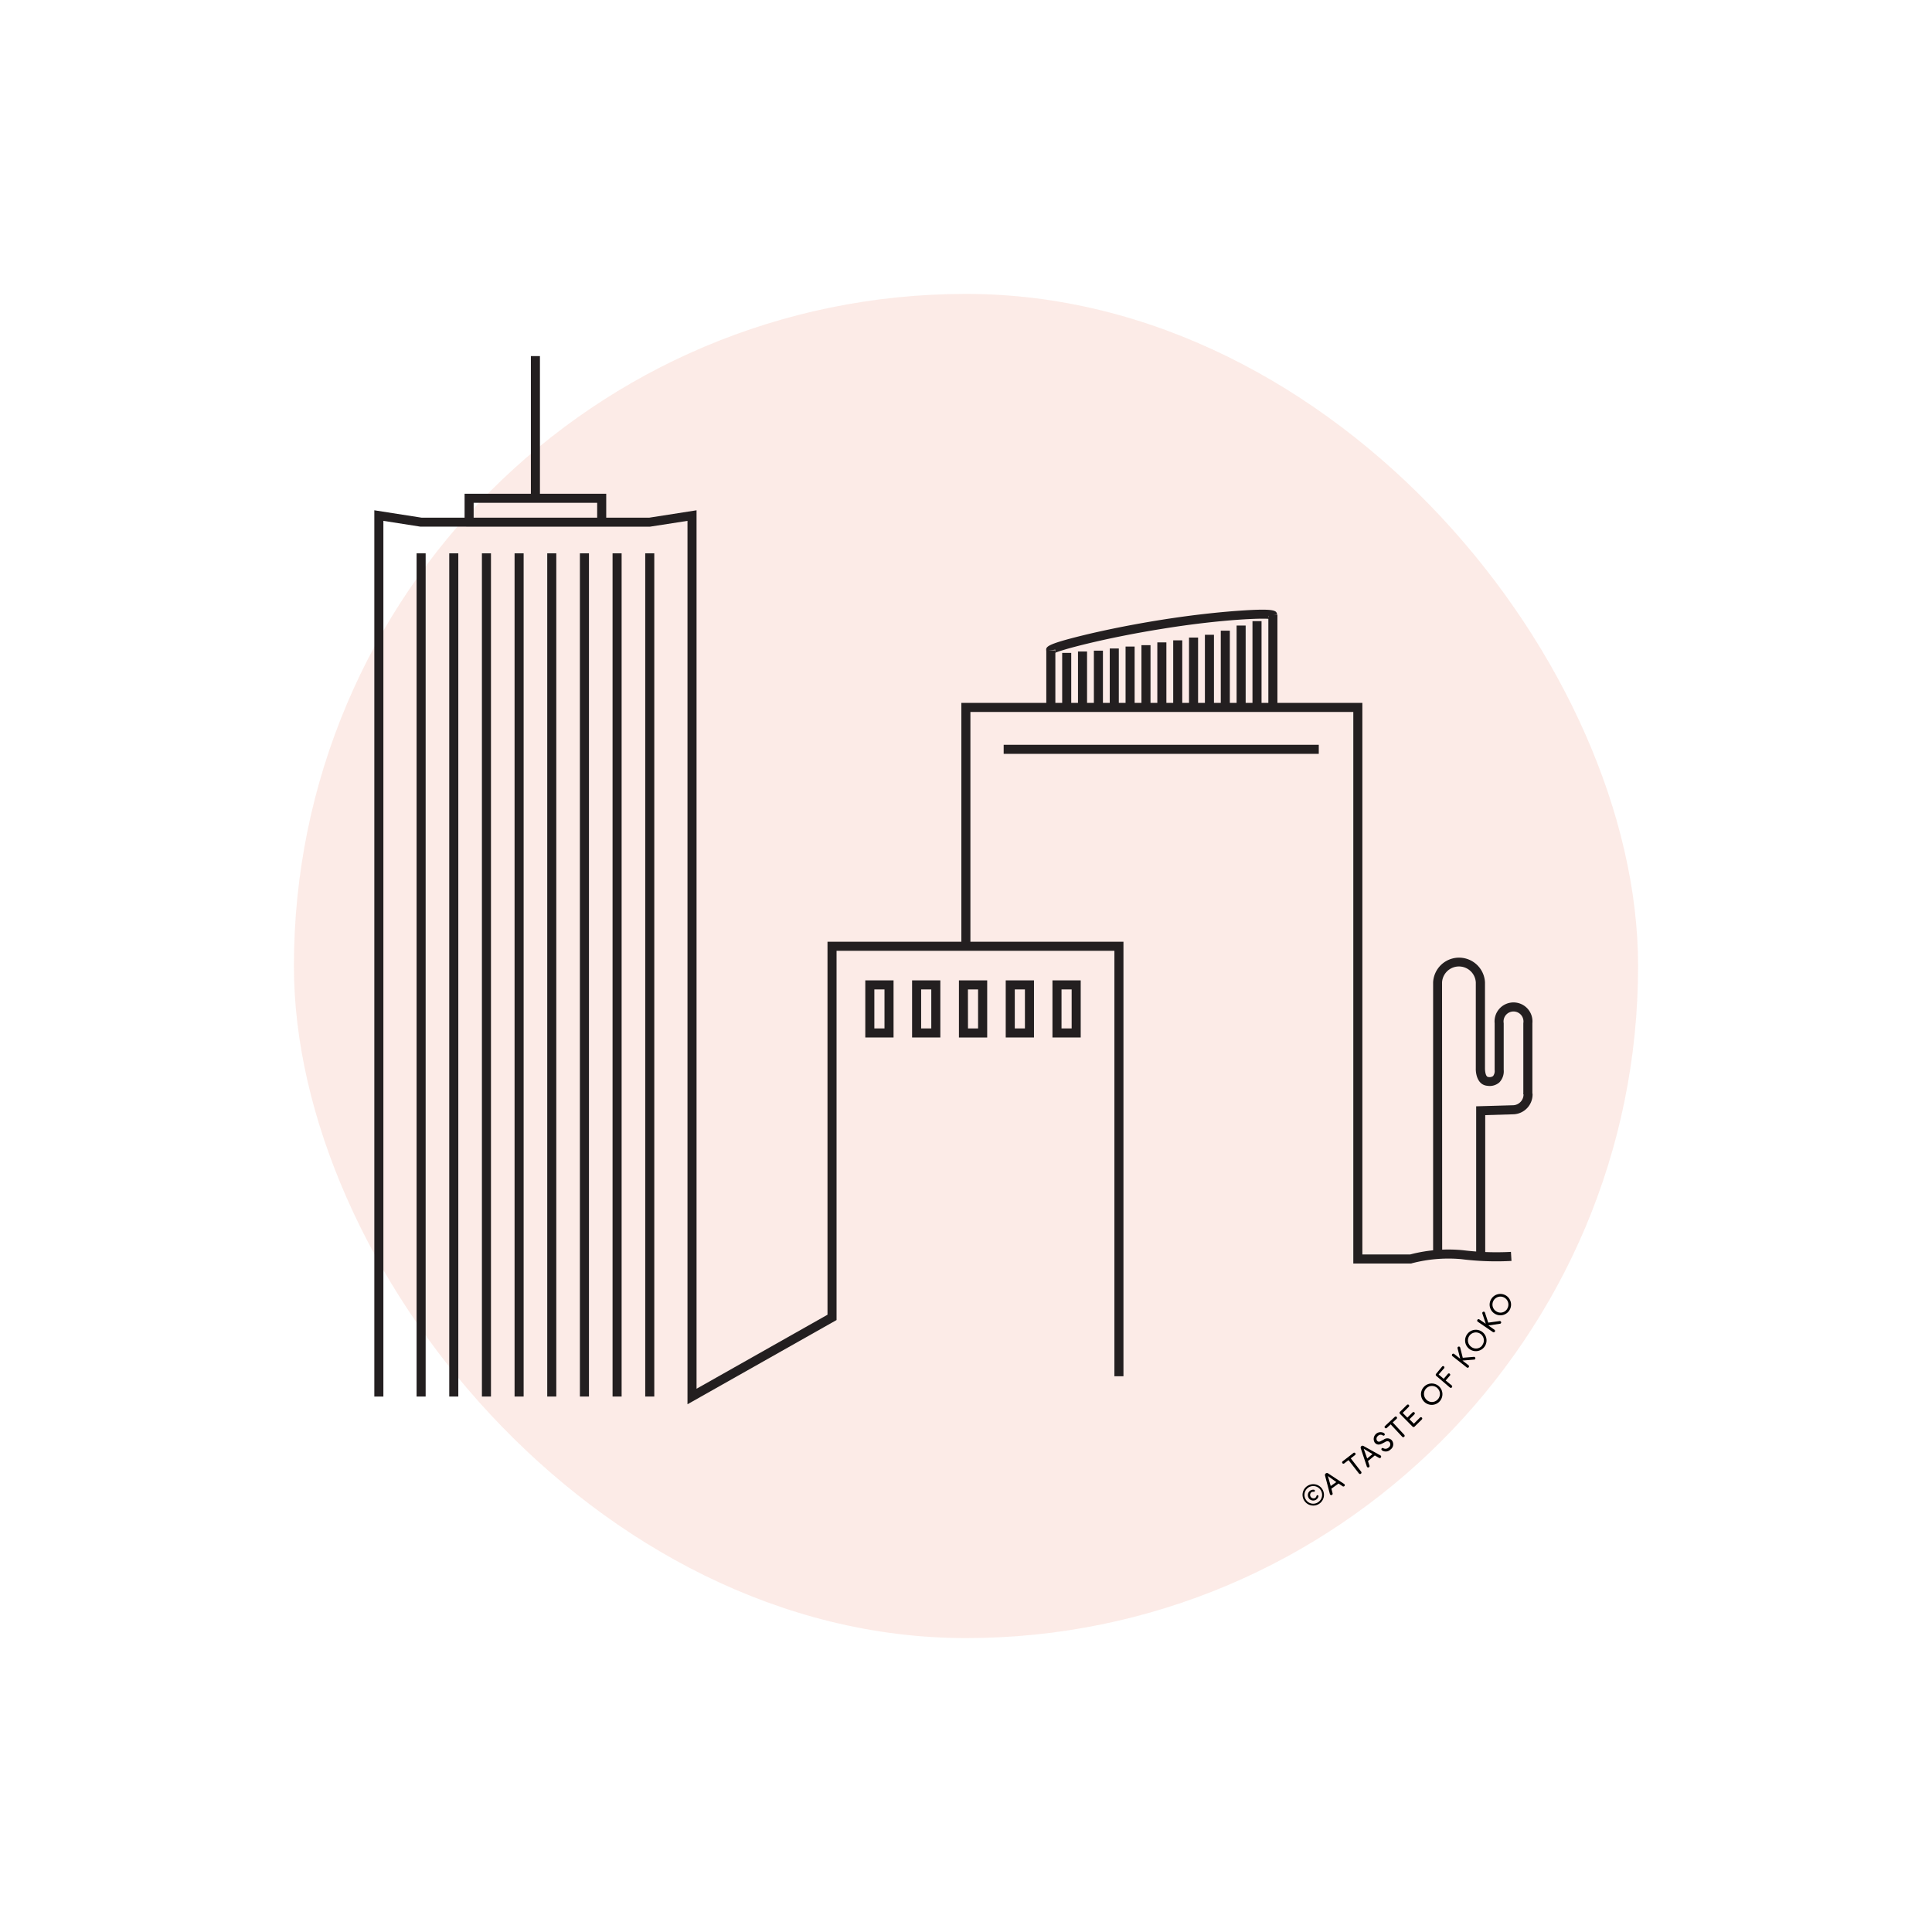
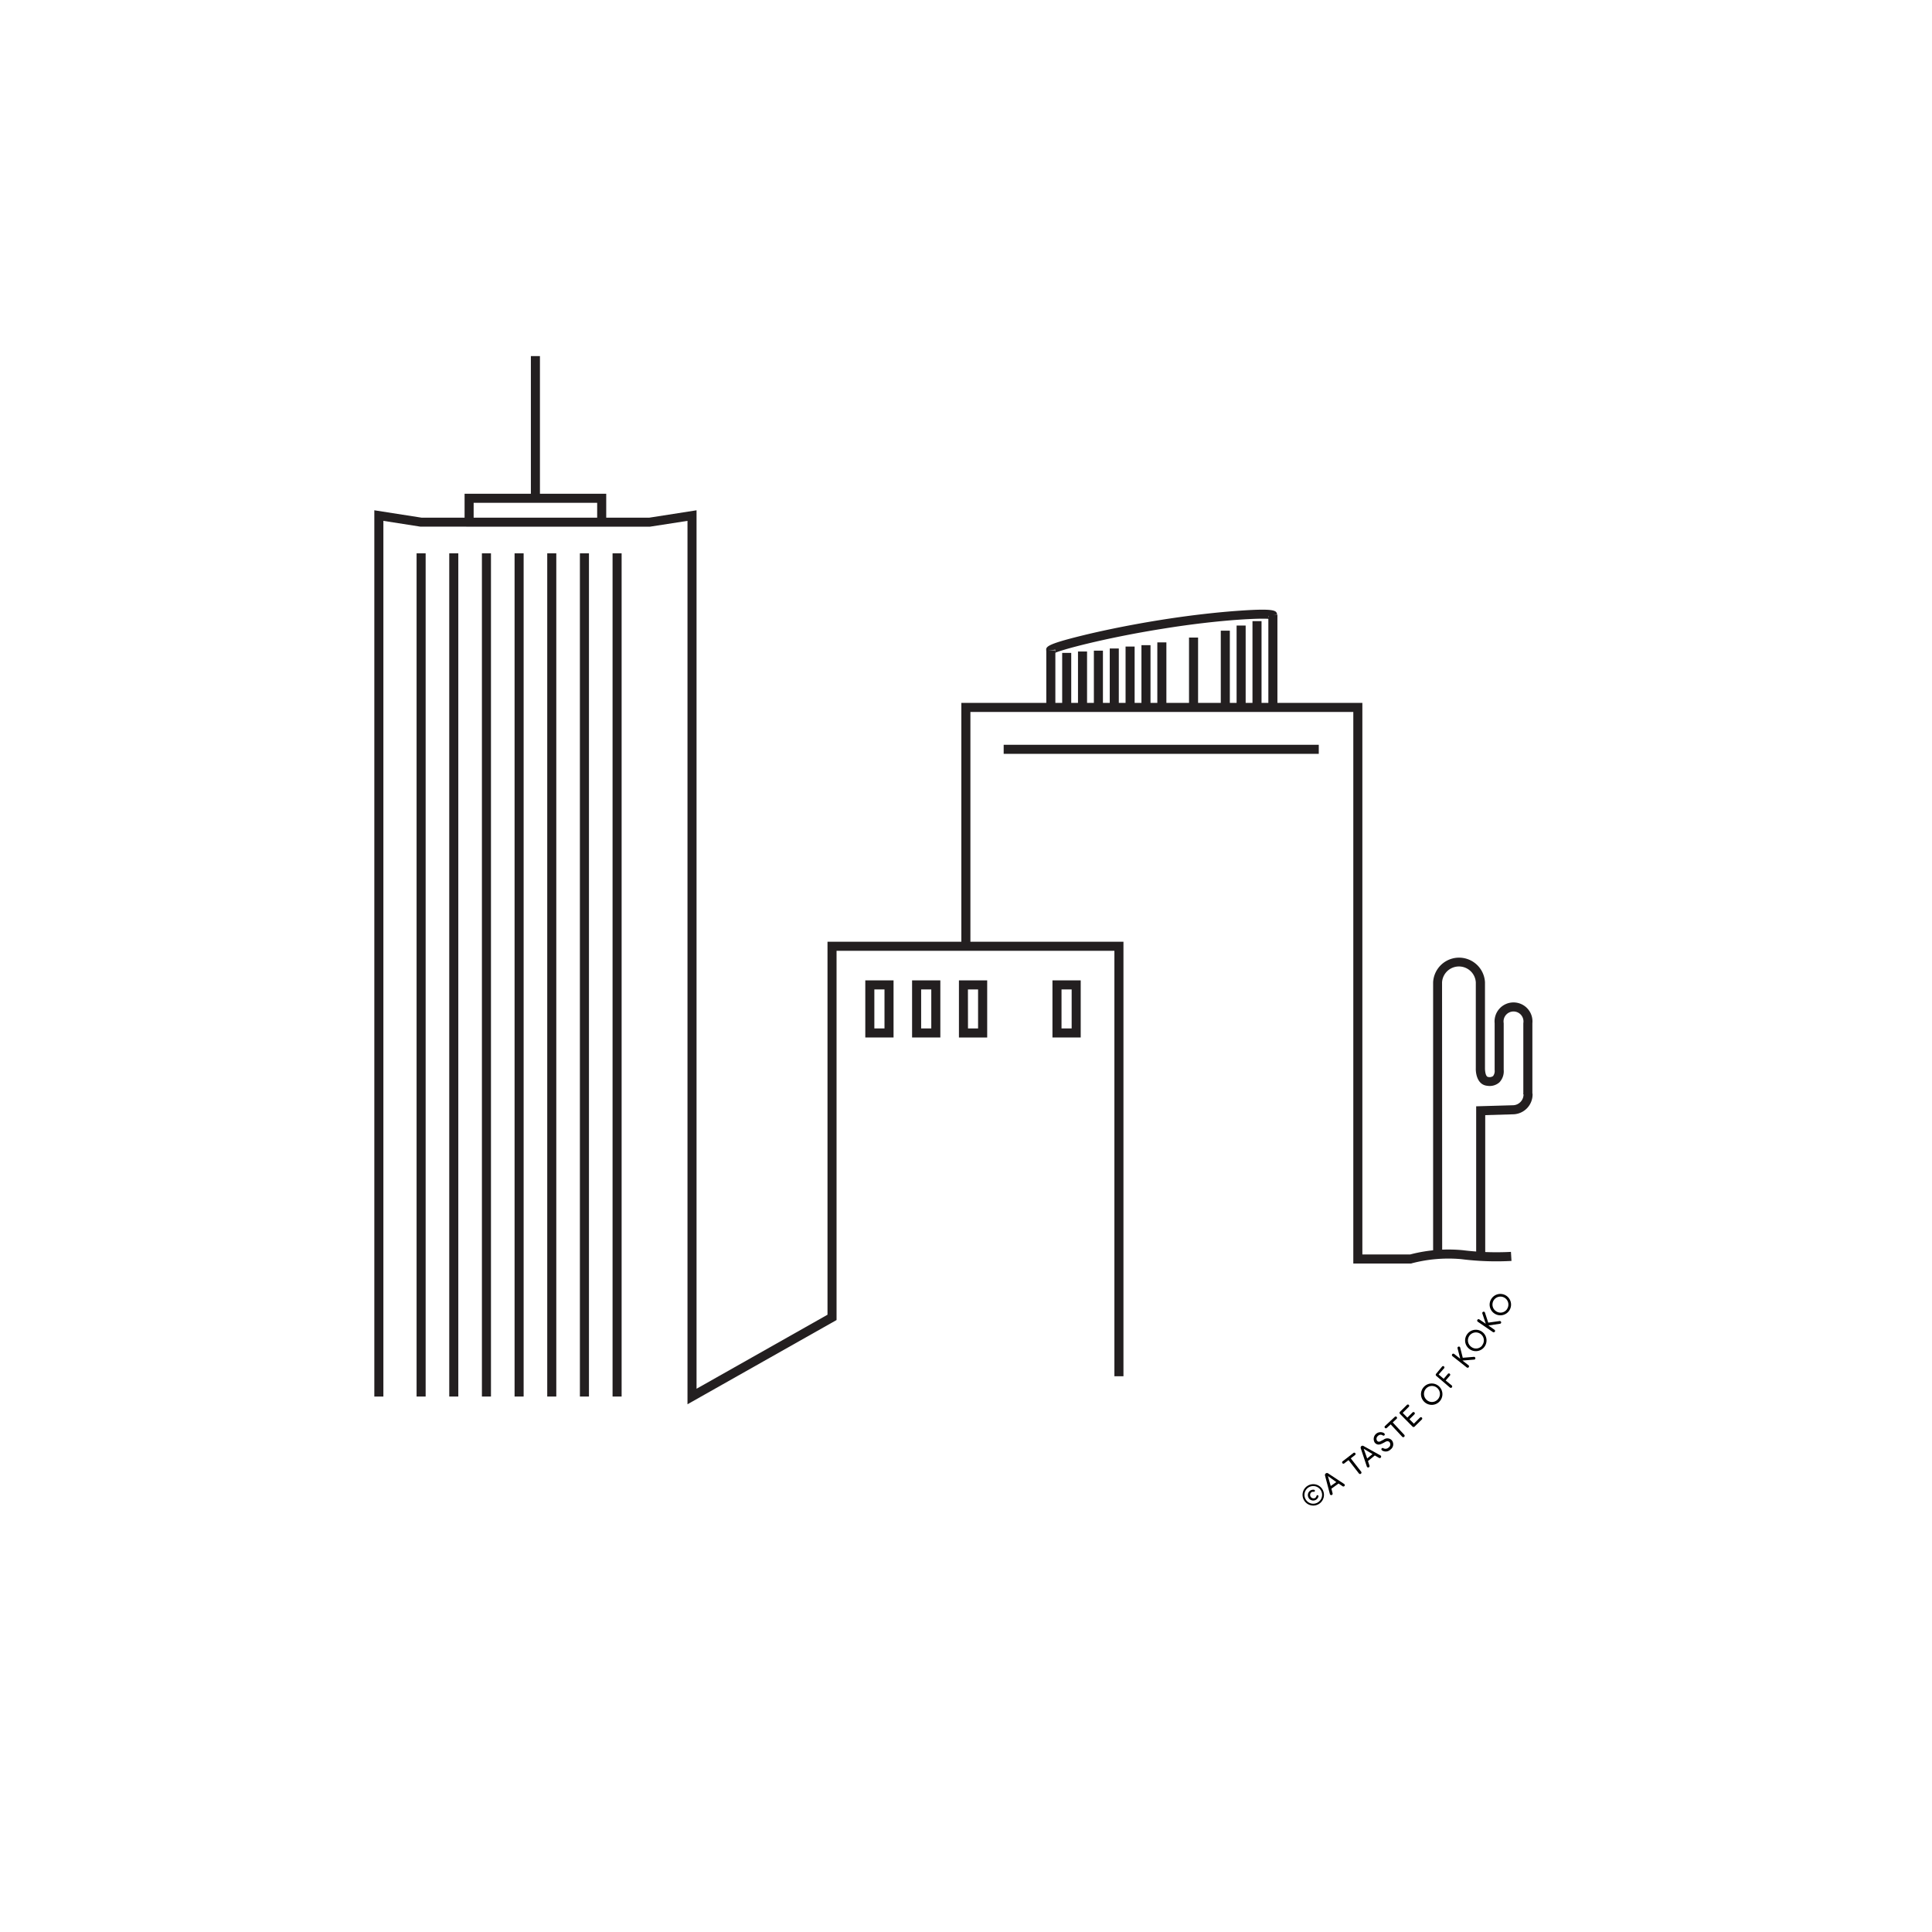
<svg xmlns="http://www.w3.org/2000/svg" viewBox="0 0 320 320">
  <defs>
    <style>.cls-1{opacity:0.2;}.cls-2{fill:#f19c87;}.cls-3{fill:#231f20;}</style>
  </defs>
  <title>phoenix</title>
  <g id="Layer_1" data-name="Layer 1">
    <g class="cls-1">
-       <rect class="cls-2" x="48.68" y="48.68" width="222.64" height="222.64" rx="111.32" ry="111.32" />
-     </g>
+       </g>
    <path class="cls-3" d="M233.75,209.28h-9.6V117.92H160.73v39h-1.5V116.42h66.42v91.36h7.91a25,25,0,0,1,8.7-.71,45.72,45.72,0,0,0,8,.28l.09,1.5a46.69,46.69,0,0,1-8.36-.3,23.92,23.92,0,0,0-8.18.7Z" />
    <rect class="cls-3" x="173.3" y="107.71" width="1.5" height="9.55" />
    <rect class="cls-3" x="175.93" y="108.14" width="1.5" height="9.12" />
    <rect class="cls-3" x="178.55" y="107.91" width="1.5" height="9.35" />
    <rect class="cls-3" x="181.18" y="107.77" width="1.5" height="9.49" />
    <rect class="cls-3" x="183.81" y="107.41" width="1.5" height="9.86" />
    <rect class="cls-3" x="186.43" y="107.09" width="1.5" height="10.18" />
    <rect class="cls-3" x="189.06" y="106.86" width="1.5" height="10.41" />
    <rect class="cls-3" x="191.69" y="106.4" width="1.5" height="10.87" />
-     <rect class="cls-3" x="194.32" y="106.06" width="1.5" height="11.21" />
    <rect class="cls-3" x="196.94" y="105.6" width="1.5" height="11.66" />
-     <rect class="cls-3" x="199.57" y="105.14" width="1.5" height="12.12" />
    <rect class="cls-3" x="202.2" y="104.46" width="1.5" height="12.81" />
    <rect class="cls-3" x="204.82" y="103.61" width="1.5" height="13.66" />
    <rect class="cls-3" x="207.45" y="102.88" width="1.5" height="14.39" />
    <rect class="cls-3" x="210.08" y="101.81" width="1.5" height="15.46" />
    <path class="cls-3" d="M174.56,108.23a.67.67,0,0,0,.23-.63l-1.48.23c-.11-.68-.17-1.06,5.92-2.56,2.27-.56,7-1.63,13.09-2.6s10.79-1.37,13-1.52c6-.42,6.1,0,6.21.64l-1.48.23a.67.67,0,0,0,.41.53c-.81-.23-8.1,0-17.94,1.6C182.9,105.68,175.31,107.74,174.56,108.23Z" />
    <polygon class="cls-3" points="113.87 232.59 113.87 86.27 107.62 87.24 69.63 87.23 63.5 86.27 63.5 231.31 62 231.31 62 84.52 69.81 85.74 107.56 85.74 115.37 84.52 115.37 230.02 137.06 217.76 137.06 155.98 186.08 155.98 186.08 227.95 184.58 227.95 184.58 157.48 138.56 157.48 138.56 218.64 113.87 232.59" />
    <rect class="cls-3" x="69" y="91.65" width="1.5" height="139.66" />
    <rect class="cls-3" x="74.41" y="91.65" width="1.5" height="139.66" />
    <rect class="cls-3" x="79.82" y="91.65" width="1.5" height="139.66" />
    <rect class="cls-3" x="85.23" y="91.65" width="1.5" height="139.66" />
    <rect class="cls-3" x="90.64" y="91.65" width="1.5" height="139.66" />
    <rect class="cls-3" x="96.05" y="91.65" width="1.5" height="139.66" />
    <rect class="cls-3" x="101.46" y="91.65" width="1.5" height="139.66" />
-     <rect class="cls-3" x="106.87" y="91.65" width="1.5" height="139.66" />
    <path class="cls-3" d="M246,208.24h-1.5v-25l6.2-.18a1.79,1.79,0,0,0,1.64-1.92h1.5a3.29,3.29,0,0,1-3.12,3.42l-4.72.14Z" />
    <path class="cls-3" d="M238.87,207.81h-1.5v-45.1a4.3,4.3,0,0,1,8.59,0V177c0,.24.06,1.34.53,1.38a1,1,0,0,0,.82-.16,1.4,1.4,0,0,0,.25-1v-7.74a3.14,3.14,0,1,1,6.25,0v11.77h-1.5V169.47a1.65,1.65,0,1,0-3.25,0v7.72a2.66,2.66,0,0,1-.72,2.09,2.43,2.43,0,0,1-2,.56c-1.57-.14-1.93-1.89-1.9-2.9V162.71a2.8,2.8,0,0,0-5.59,0Z" />
    <polygon class="cls-3" points="100.41 86.86 98.91 86.86 98.91 83.28 78.45 83.28 78.45 86.52 76.95 86.52 76.95 81.78 100.41 81.78 100.41 86.86" />
    <rect class="cls-3" x="87.93" y="58.98" width="1.5" height="23.55" />
    <path class="cls-3" d="M148,171.84h-4.68v-9.46H148Zm-3.18-1.5h1.68v-6.46h-1.68Z" />
    <path class="cls-3" d="M155.75,171.84h-4.68v-9.46h4.68Zm-3.18-1.5h1.68v-6.46h-1.68Z" />
    <path class="cls-3" d="M163.51,171.84h-4.68v-9.46h4.68Zm-3.18-1.5H162v-6.46h-1.68Z" />
-     <path class="cls-3" d="M171.26,171.84h-4.68v-9.46h4.68Zm-3.18-1.5h1.68v-6.46h-1.68Z" />
    <path class="cls-3" d="M179,171.84h-4.68v-9.46H179Zm-3.18-1.5h1.68v-6.46h-1.68Z" />
    <rect class="cls-3" x="166.24" y="123.36" width="52.19" height="1.5" />
    <path d="M216.53,246.13a1.77,1.77,0,1,1-.49,2.44A1.76,1.76,0,0,1,216.53,246.13Zm1.77,2.7a1.46,1.46,0,1,0-2-.43A1.44,1.44,0,0,0,218.3,248.83Zm-1.53-.71a.89.89,0,0,1,.86-1.37.17.17,0,0,1,.16.18.16.16,0,0,1-.17.16.64.64,0,0,0-.41.07.57.57,0,0,0,.62.95.64.64,0,0,0,.23-.35.16.16,0,0,1,.21-.1.17.17,0,0,1,.1.22.89.89,0,0,1-1.61.24Z" />
    <path d="M222.63,245.79a.23.23,0,0,1,.07.32.23.23,0,0,1-.32.06l-.67-.45-1.19.85.2.78a.23.23,0,1,1-.45.11l-.8-3.05a.32.32,0,0,1,.13-.37h0a.32.32,0,0,1,.38,0Zm-1.29-.31-1.4-1,.47,1.65Z" />
    <path d="M222.68,242.36a.22.22,0,1,1-.27-.34l1.73-1.34a.22.22,0,1,1,.27.34l-.68.53,1.72,2.21a.23.23,0,1,1-.37.29l-1.72-2.21Z" />
    <path d="M228.64,241.06a.23.23,0,0,1,.09.32.23.23,0,0,1-.32.09l-.7-.4-1.13.93.25.76a.23.23,0,0,1-.15.29.23.23,0,0,1-.29-.15l-1-3a.33.33,0,0,1,.1-.38l0,0a.32.32,0,0,1,.38,0Zm-1.31-.22-1.46-.88.58,1.61Z" />
    <path d="M230,239.75a.61.61,0,0,0,.16-.87c-.22-.26-.54-.18-.81,0l-.41.21c-.67.35-1,.1-1.22-.12a1.13,1.13,0,0,1,1.48-1.62l.09.08a.2.2,0,0,1,0,.31.21.21,0,0,1-.27,0,.6.6,0,0,0-.78.09.59.59,0,0,0-.14.82c.1.11.29.25.68,0l.41-.21a1,1,0,0,1,1.32.1,1.05,1.05,0,0,1-.19,1.54,1.13,1.13,0,0,1-1.37.18l-.08-.07a.21.21,0,0,1,0-.31.22.22,0,0,1,.27,0A.73.73,0,0,0,230,239.75Z" />
    <path d="M229.71,236.5a.22.22,0,1,1-.3-.32l1.6-1.49a.22.22,0,1,1,.3.32l-.63.59,1.91,2.05a.23.23,0,1,1-.34.32l-1.91-2.05Z" />
    <path d="M233.45,235.07l.73.74,1-1a.22.22,0,1,1,.31.31l-1.19,1.17a.24.24,0,0,1-.34,0l-2.08-2.11a.24.24,0,0,1,0-.34l1.14-1.13a.22.22,0,1,1,.31.31l-1,1,.77.78.85-.84a.22.22,0,1,1,.31.31Z" />
    <path d="M235.82,229.74a1.77,1.77,0,1,1,.12,2.48A1.75,1.75,0,0,1,235.82,229.74Zm2.27,2.09a1.32,1.32,0,1,0-1.83,0A1.28,1.28,0,0,0,238.09,231.83Z" />
    <path d="M238.83,226.38a.22.22,0,1,1,.33.28l-.88,1,.84.71.67-.78a.22.22,0,1,1,.33.28l-.67.78,1,.82a.23.23,0,1,1-.3.35l-2.28-1.95a.24.24,0,0,1,0-.33Z" />
    <path d="M244.11,224.74a.22.22,0,0,1,.25.19.21.21,0,0,1-.19.26l-1.94.16,1,.78a.23.23,0,1,1-.29.36l-2.37-1.87a.23.23,0,1,1,.29-.36l1,.79-.44-1.72a.22.22,0,0,1,.14-.28.21.21,0,0,1,.29.14l.43,1.7Z" />
    <path d="M243,221a1.77,1.77,0,1,1,.4,2.45A1.75,1.75,0,0,1,243,221Zm2.49,1.83a1.32,1.32,0,1,0-1.81.25A1.28,1.28,0,0,0,245.51,222.83Z" />
    <path d="M248.37,218.81a.22.22,0,0,1,.26.17.21.21,0,0,1-.17.27l-1.93.29,1,.71a.23.23,0,1,1-.26.38l-2.5-1.71a.23.23,0,1,1,.26-.38l1.06.72-.56-1.69a.22.22,0,0,1,.12-.29.21.21,0,0,1,.3.12l.55,1.67Z" />
    <path d="M247,215.16a1.77,1.77,0,1,1,.56,2.42A1.75,1.75,0,0,1,247,215.16Zm2.61,1.66a1.32,1.32,0,1,0-1.8.37A1.29,1.29,0,0,0,249.62,216.82Z" />
  </g>
</svg>